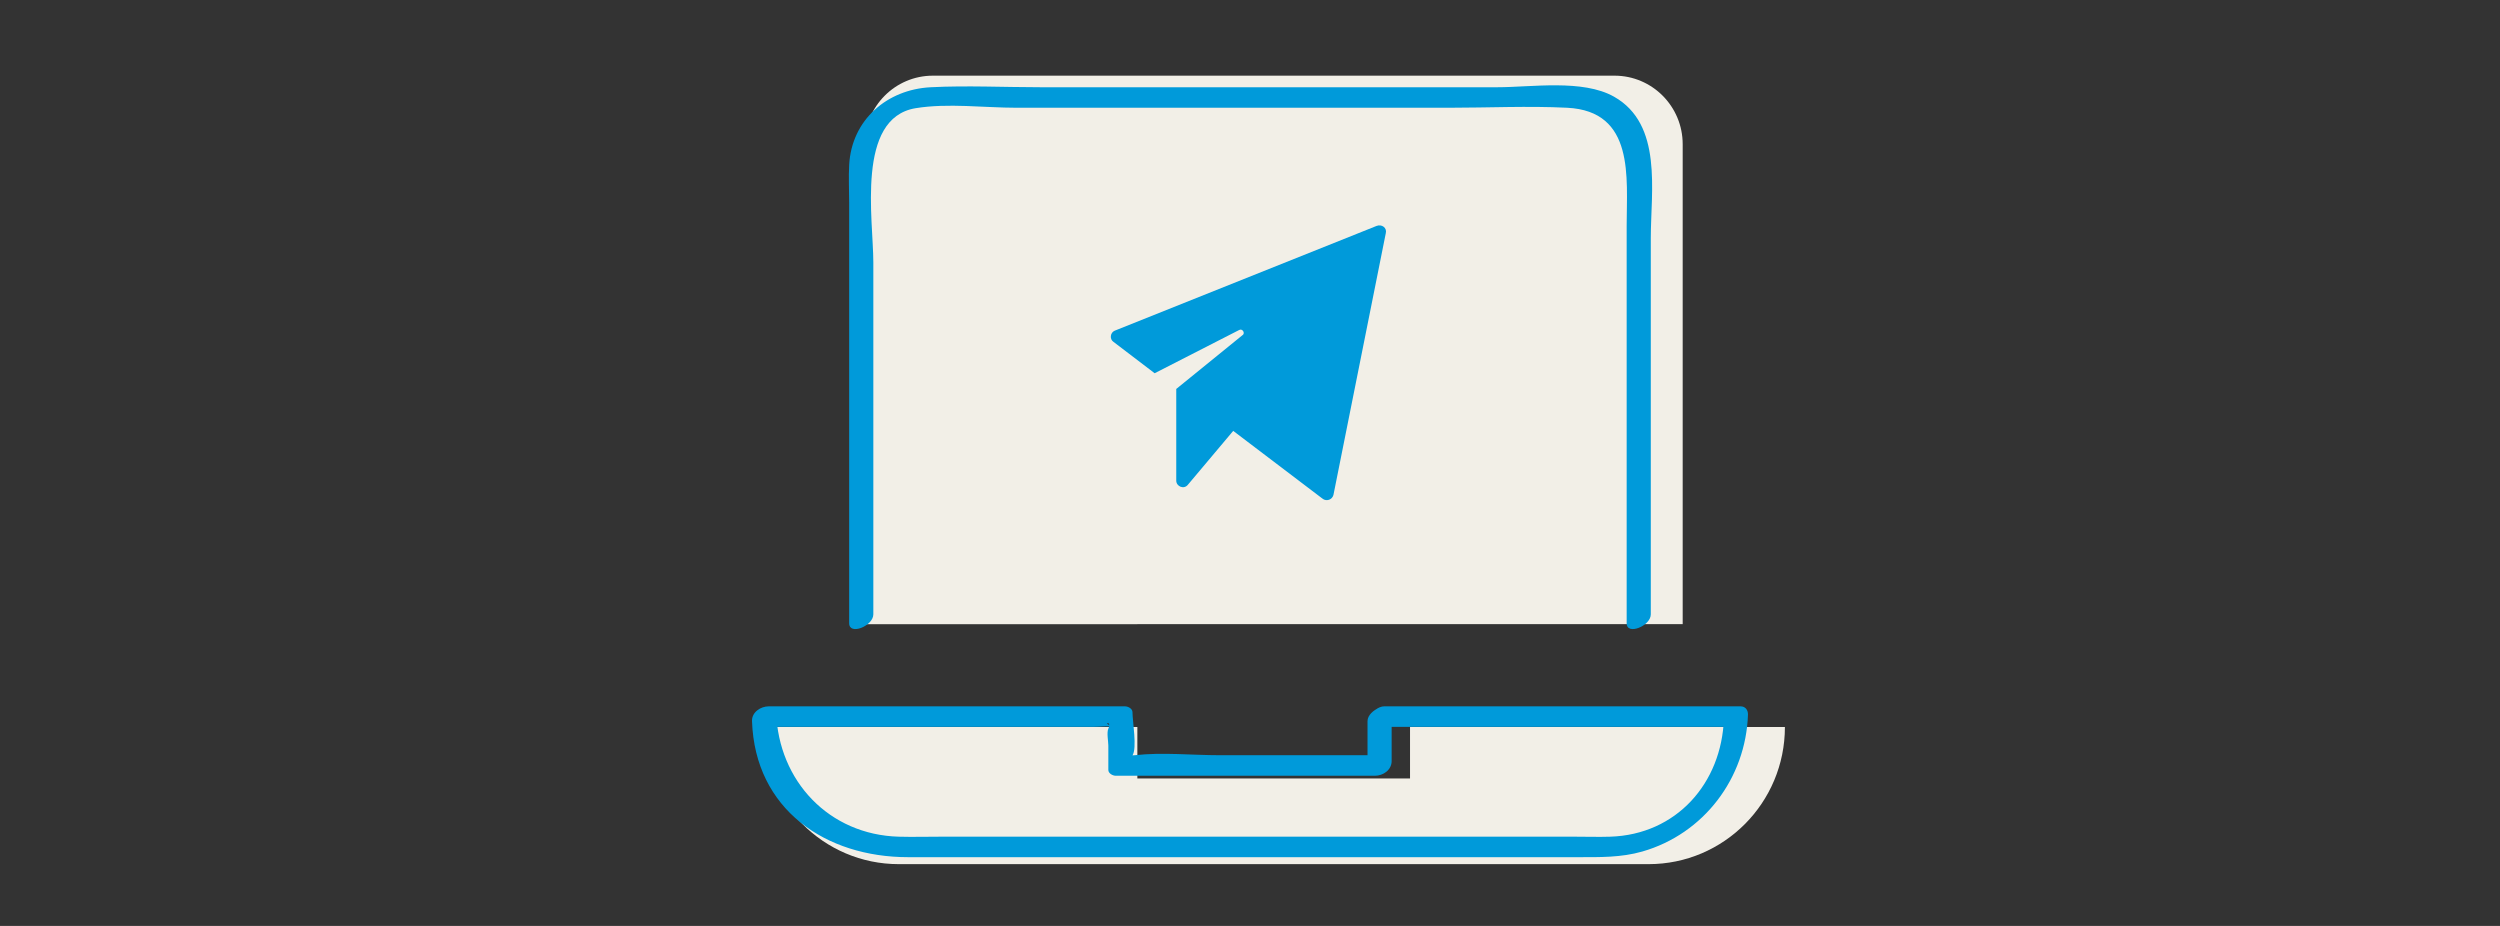
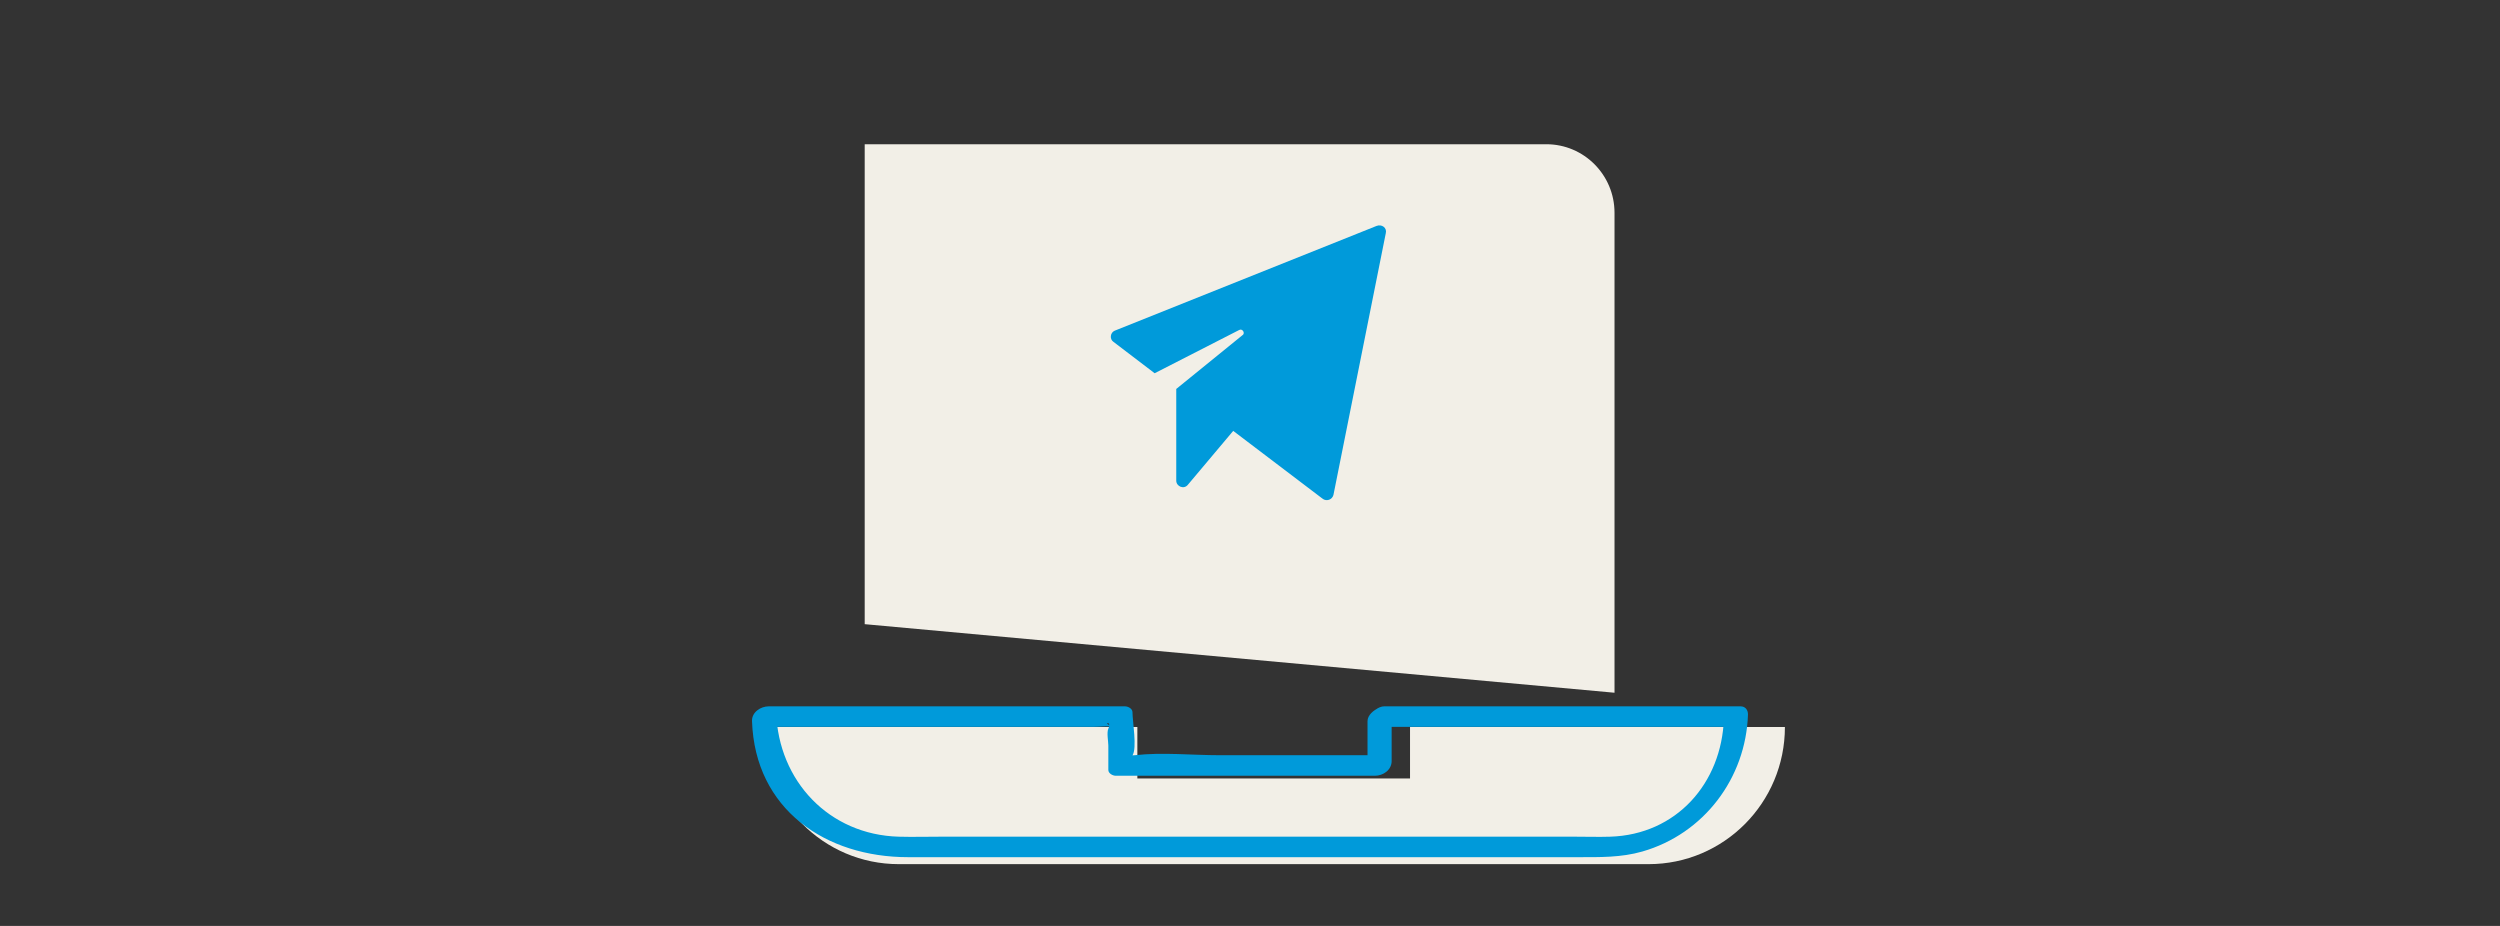
<svg xmlns="http://www.w3.org/2000/svg" version="1.1" id="Layer_1" x="0px" y="0px" viewBox="0 0 1080 400" style="enable-background:new 0 0 1080 400;" xml:space="preserve" data-global-elvn="enableViewport, disableClick, twoThird, startInvisible, notResponsive, 0, notLoop, 500">
  <rect x="0" y="0" width="1080" height="400" fill="#333333" stroke="none" />
  <style type="text/css">
	.st00{fill:#F2EFE7;}
	.st111{fill:#009ADA;}
</style>
  <g class="elvn-layer" data-elvn="fade, in, 2000, 500, easeinout">
-     <path class="st00" d="M609.13,314.07v22.22H491.34v-22.22H329.38c0,32.72,26.37,59.24,58.89,59.24h323.92   c32.52,0,58.89-26.52,58.89-59.24H609.13z M373.55,269.64V62.31c0-16.36,13.19-29.62,29.45-29.62h294.47   c16.26,0,29.45,13.26,29.45,29.62v207.33" />
+     <path class="st00" d="M609.13,314.07v22.22H491.34v-22.22H329.38c0,32.72,26.37,59.24,58.89,59.24h323.92   c32.52,0,58.89-26.52,58.89-59.24H609.13z M373.55,269.64V62.31h294.47   c16.26,0,29.45,13.26,29.45,29.62v207.33" />
  </g>
  <g class="elvn-layer" data-elvn="drawLines, 0, 2500, #0190db, 1, notRandom">
    <path class="st111" d="M590.77,311.49v21.11c2.4-2.12,4.81-4.23,7.22-6.35h-71.2c-11.91,0-24.7-1.35-36.55,0   c-1.18,0.14-2.44-0.03-3.63,0c1.76-0.04,0.86,2.75,2.62,0.08c2.06-3.12,0-14.77,0-18.68c0-1.52-1.92-2.51-3.21-2.51H332.09   c-3.51,0-7.34,2.54-7.22,6.35c1.28,38.28,31.93,58.81,67.4,58.81h82.65h206.7c9.41,0,18.66,0.2,27.85-2.44   c26.6-7.64,44.73-31.69,45.65-59.12c0.07-1.94-1.06-3.6-3.2-3.6H597.99c-4.93,0-10.87,8.86-4.01,8.86h153.94   c-1.07-1.2-2.13-2.4-3.2-3.6c-0.94,27.93-20.48,50.12-49.07,51.05c-4.93,0.16-9.9,0-14.83,0h-82.28H405.92   c-5.87,0-11.76,0.16-17.63,0c-30.15-0.83-52-24.05-52.99-53.79c-2.4,2.12-4.81,4.23-7.22,6.35h92.36h51.92c3,0,6.63-0.58,9.58,0   c-7.05-1.38-1.26-3.26-3.14,0.79c-0.77,1.66,0,5.53,0,7.26v10.56c0,1.51,1.92,2.51,3.21,2.51h111.96c3.61,0,7.22-2.54,7.22-6.35   v-21.11C601.19,302.27,590.77,306.51,590.77,311.49" />
-     <path class="st111" d="M377.28,265.42V113.31c0-18.43-7.6-62.31,18.27-66.57c13.87-2.28,29.65-0.19,43.62-0.19h186.85   c16.92,0,34.08-0.84,50.99,0c29.31,1.46,25.71,30.16,25.71,50.85v171.86c0,5.38,10.42,1.14,10.42-3.84v-162.5   c0-20.4,5.27-49.22-15.9-61.16c-13.54-7.64-35.61-4.07-50.4-4.07h-197.3c-15.76,0-31.75-0.8-47.49,0   c-18.85,0.96-34.09,14.07-35.2,33.41c-0.31,5.46-0.01,11.02-0.01,16.48v181.68C366.86,274.64,377.28,270.4,377.28,265.42" />
  </g>
  <g class="elvn-layer" data-elvn="drawLines, 0, 2500, #0190db, 1, notRandom">
    <path class="st111" d="M480.99,147.66l17.82,13.58l36.49-18.67c1.41-0.85,2.83,1.41,1.41,2.26l-28.57,23.2v39.61   c0,2.55,3.39,3.96,5.09,1.7l19.52-23.2l38.76,29.42c1.7,1.13,3.96,0.28,4.53-1.7l22.63-113.16c0.57-2.26-1.7-3.96-3.96-3.11   l-113.16,45.27C479.58,143.7,479.29,146.52,480.99,147.66" />
  </g>
</svg>